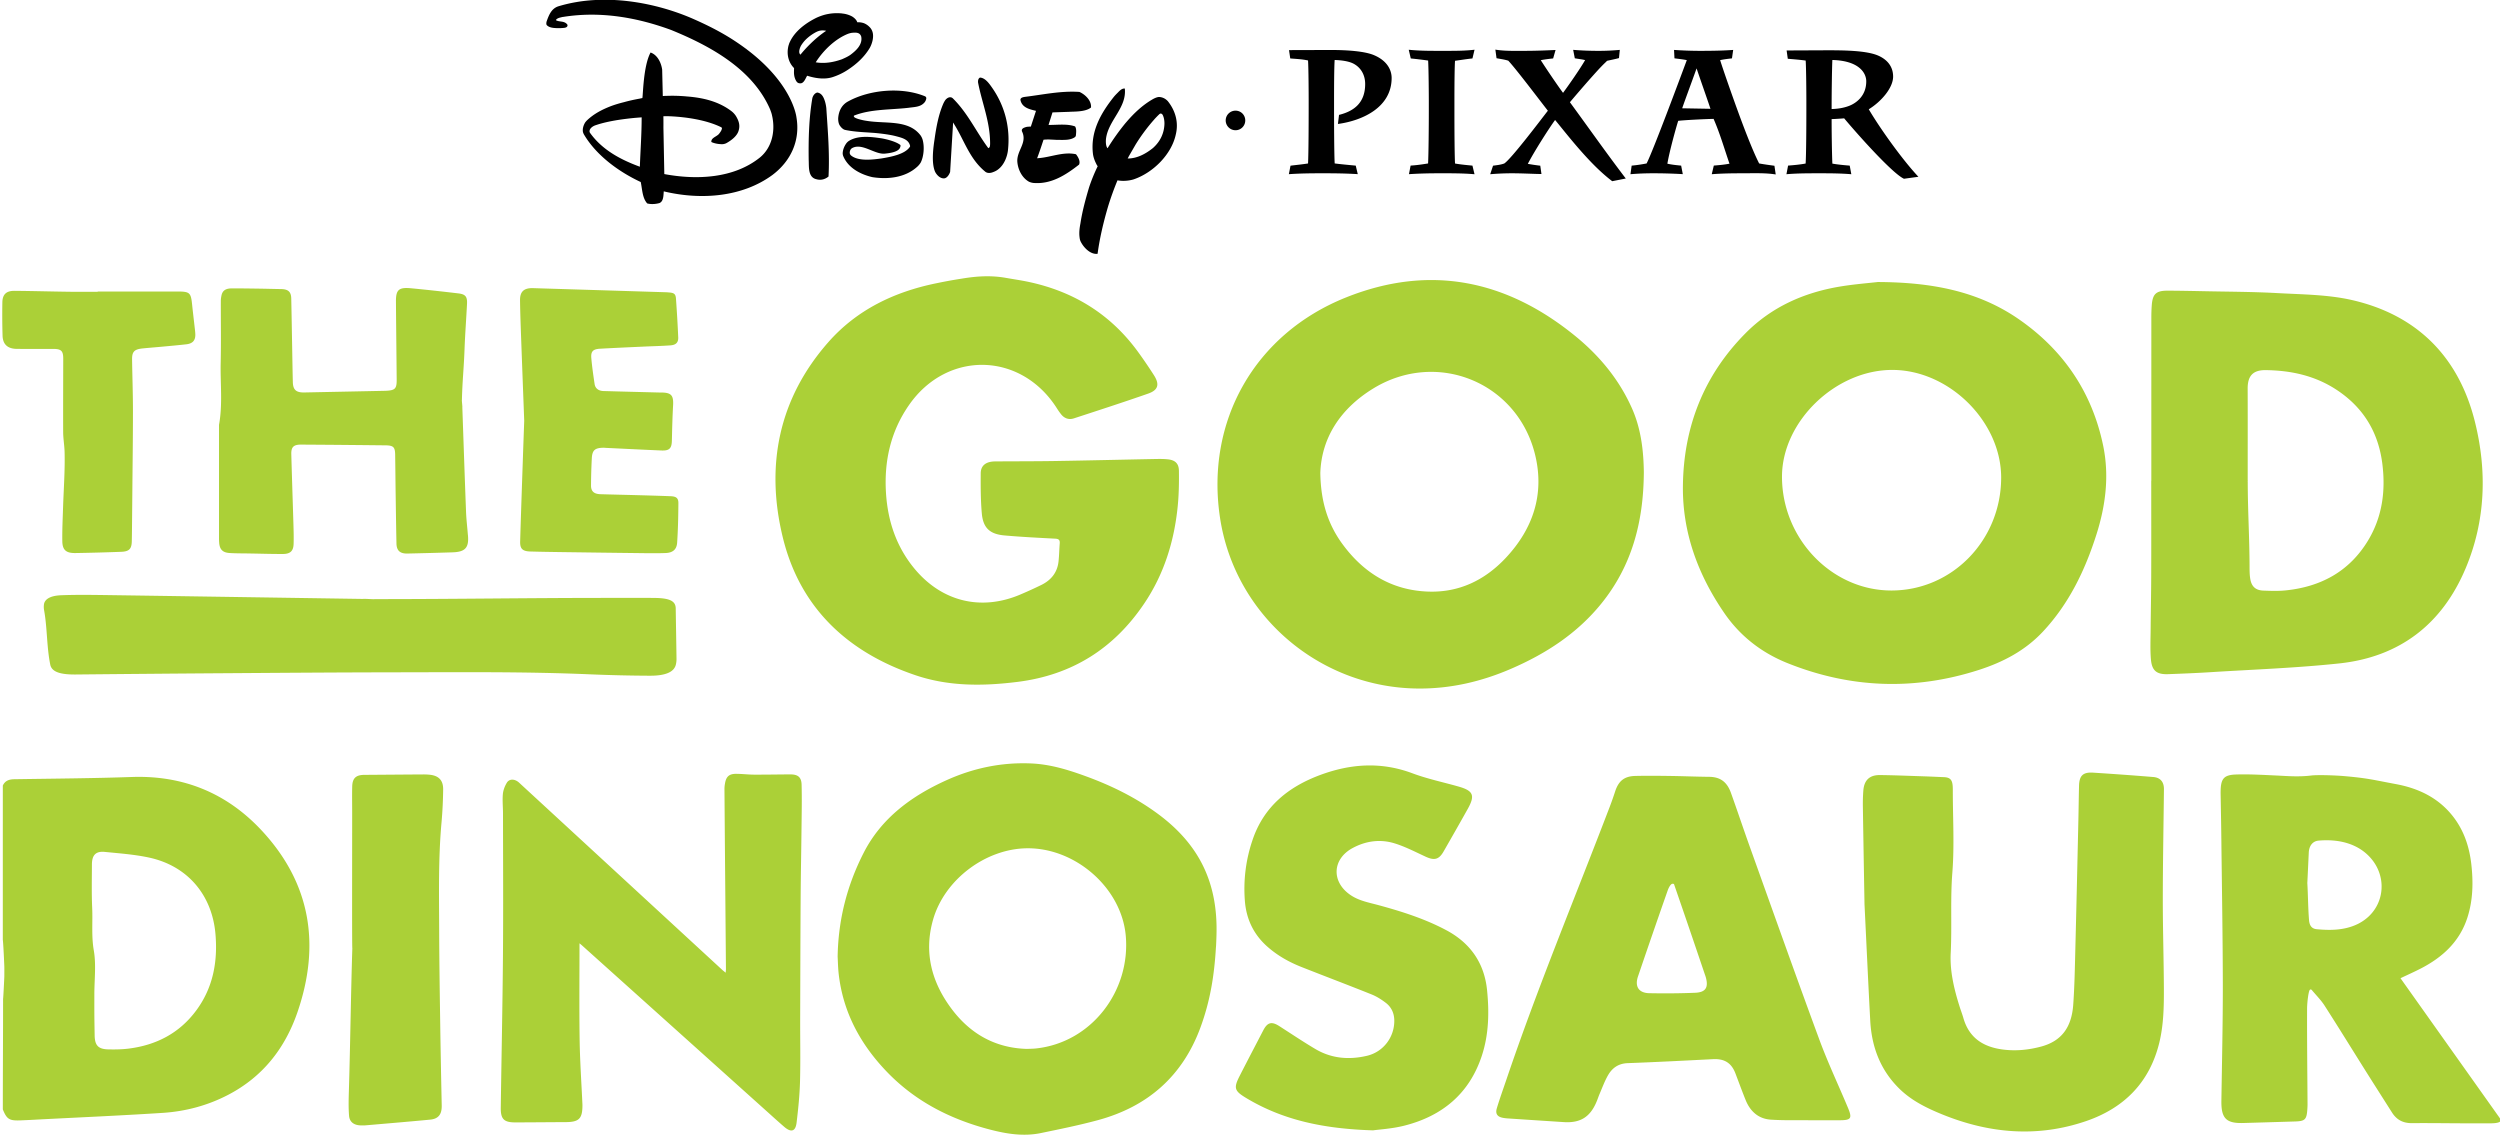
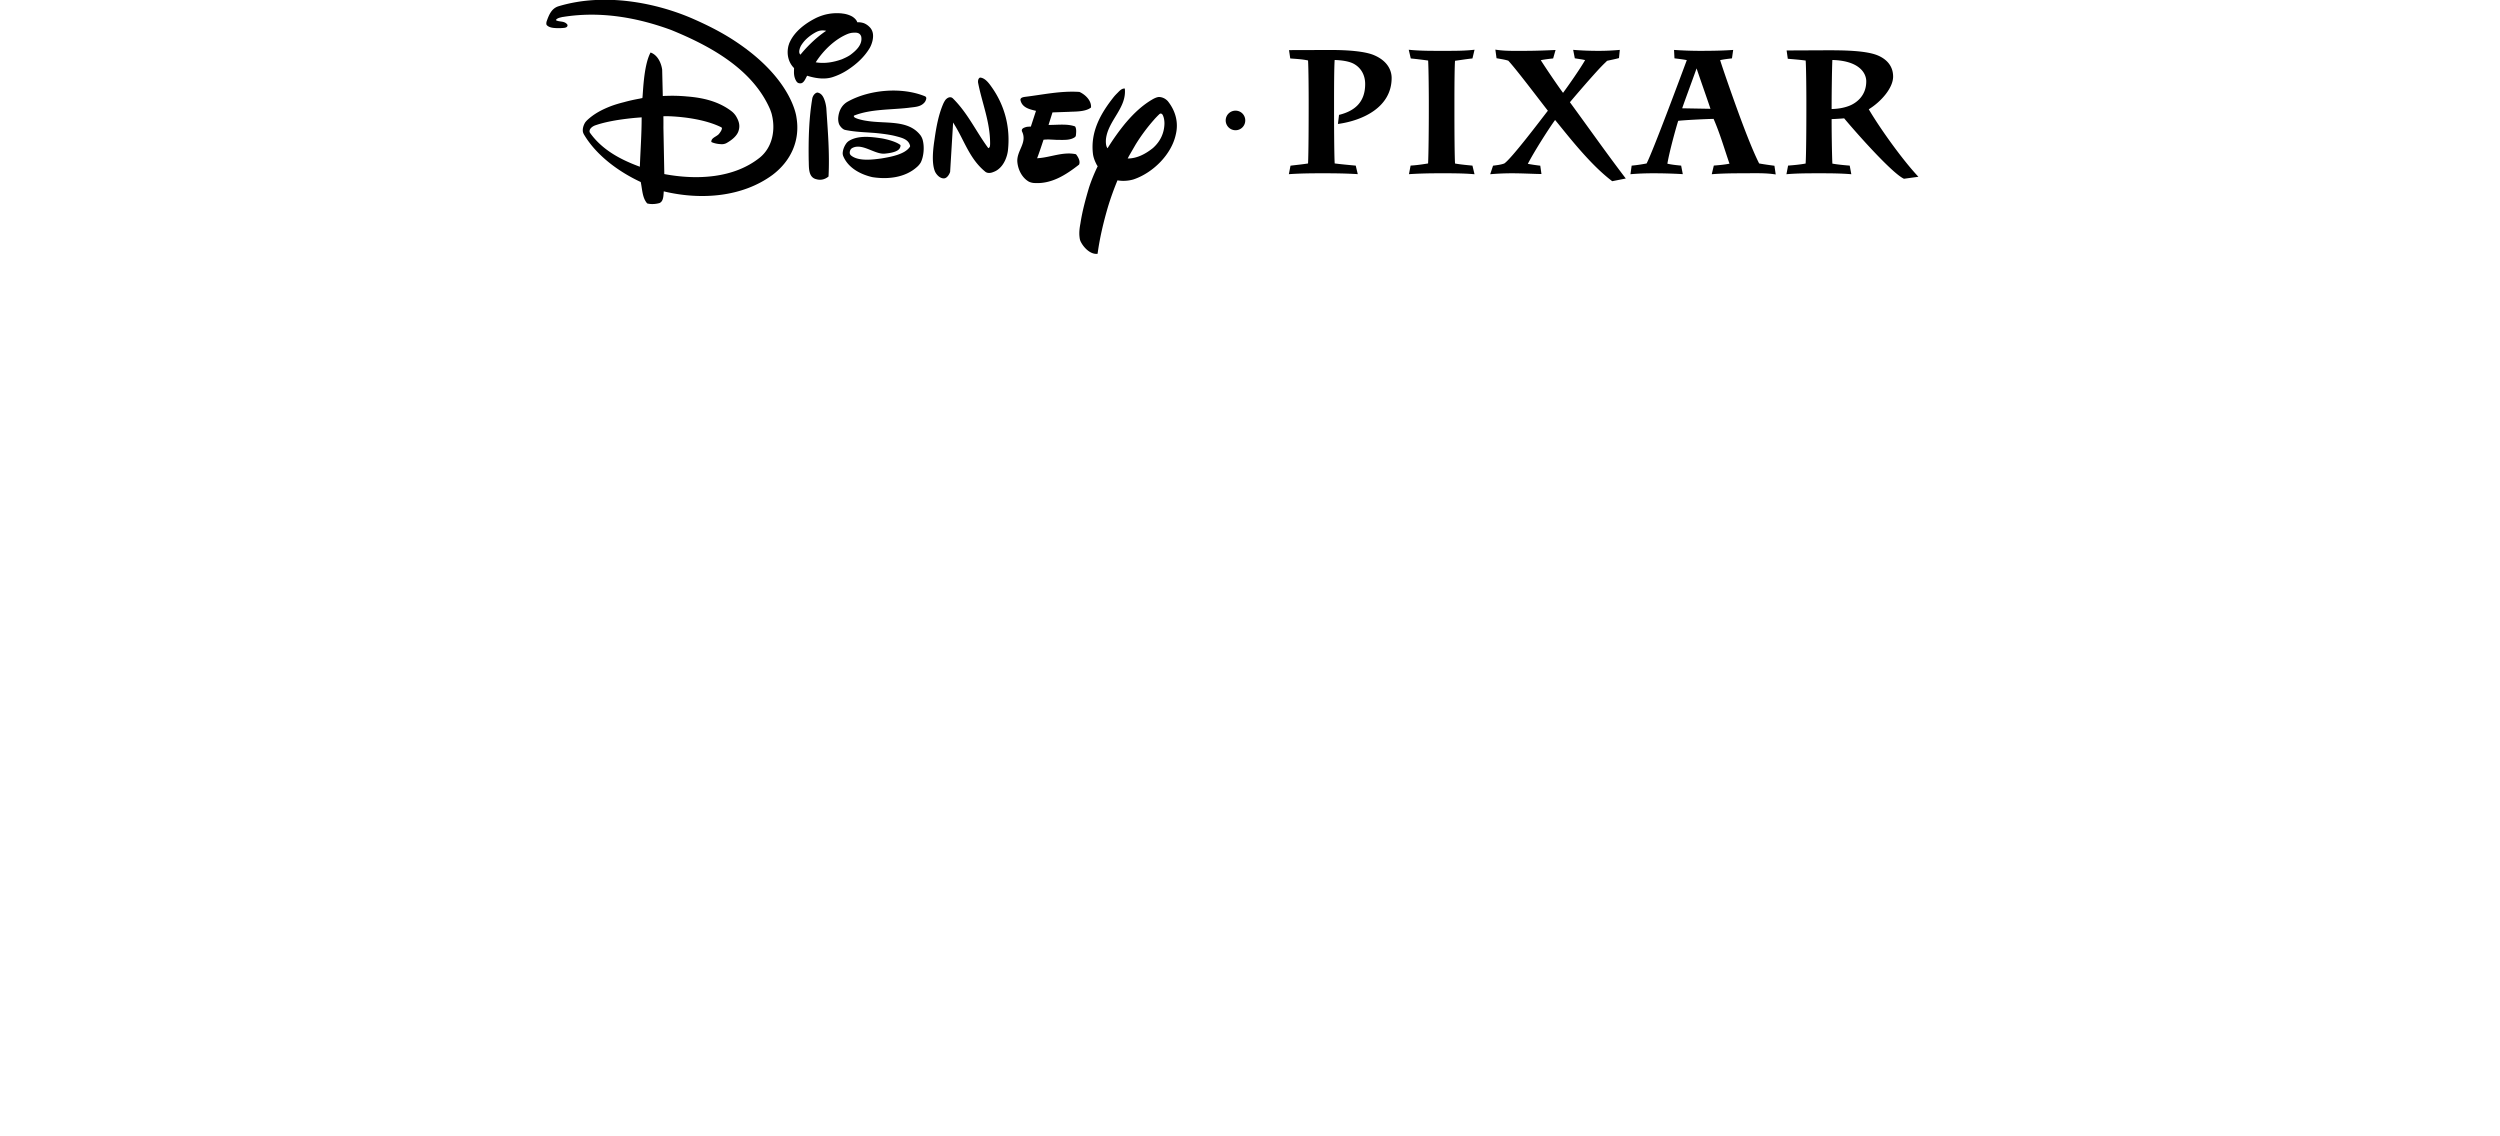
<svg xmlns="http://www.w3.org/2000/svg" viewBox="0 0 300 136.262" height="145.346" width="320">
  <path style="fill:#000;fill-opacity:1;fill-rule:nonzero;stroke:none" d="M-436.229 85.932c.956.123 1.918.206 2.87.298l.276 1.162c-1.59-.1-3.223-.119-4.805-.119-1.518 0-3.073.017-4.59.123l.222-1.158c.797-.1 1.596-.176 2.393-.302.074-1.395.085-5.749.085-7.729v-.916c0-.666-.011-4.263-.085-5.401-.792-.174-1.618-.21-2.428-.275l-.165-1.137 5.683-.017c2.495 0 4.665.2 5.858.686 2.194.911 2.452 2.454 2.452 3.123 0 3.992-3.915 5.81-7.323 6.28l.148-1.238c2.07-.515 3.565-1.665 3.565-4.214 0-1.28-.623-2.293-1.662-2.808-.611-.298-1.588-.44-2.499-.464-.072 1.036-.082 3.804-.082 5.537v.963c0 1.771.01 6.356.087 7.606M-419.82 85.943c.784.14 1.588.208 2.375.287l.283 1.174c-1.629-.145-3.345-.13-4.96-.13-1.329 0-2.665.037-3.979.12l.222-1.17c.792-.044 1.6-.163 2.385-.291.07-1.294.1-5.08.1-7.157v-1.34c0-.697-.02-4.347-.092-5.535a60.65 60.65 0 0 0-2.37-.286l-.276-1.186c1.623.17 3.381.149 5.001.149 1.307 0 2.665 0 3.971-.153l-.285 1.19c-.794.081-1.591.211-2.377.32-.057.789-.082 3.108-.082 5.613v1.425c0 2.707.025 6.03.084 6.97M-403.315 83.478c-1.227-1.435-2.267-2.764-2.86-3.471-.806 1.098-2.813 4.235-3.718 5.98a26.57 26.57 0 0 0 1.697.252l.161 1.128h-.386c-.366 0-2.317-.093-3.625-.093-1.005 0-1.976.043-2.976.128l.385-1.163c.51-.072 1.064-.124 1.539-.306.978-.66 4.908-5.865 5.938-7.19-.793-1.018-1.865-2.424-2.872-3.72-1.038-1.334-2.003-2.544-2.525-3.104-.515-.165-1.066-.23-1.603-.336l-.16-1.173c1.253.212 2.652.168 3.903.168 1.429 0 2.875-.051 4.306-.118l-.331 1.154c-.566.061-1.129.126-1.686.236.637 1.012 2.306 3.48 3.036 4.457.775-1.05 2.34-3.29 3.012-4.47l-.406-.083c-.336-.051-.677-.106-1.001-.159l-.225-1.153a41.32 41.32 0 0 0 3.606.136c.921 0 1.839-.051 2.754-.131l-.11 1.117c-.534.148-1.078.248-1.626.375l-.19.191c-.793.748-1.515 1.592-2.244 2.4a211.012 211.012 0 0 0-2.633 3.054c2.537 3.463 5.017 6.995 7.62 10.403l-1.85.366c-1.81-1.373-3.463-3.168-4.93-4.875M-386.88 72.97c-.655 1.828-1.587 4.338-1.966 5.441l3.859.07c-.473-1.418-1.379-3.977-1.893-5.51m4.486 12.995c-.695-2.022-1.308-4.145-2.168-6.11-1.007.017-3.81.15-4.824.265-.266.82-1.195 4.143-1.478 5.845.62.142 1.25.2 1.878.264l.224 1.161a68.603 68.603 0 0 0-4.087-.117c-1.015 0-2.037.04-3.05.127l.164-1.17a20.022 20.022 0 0 0 2.041-.298c.903-1.767 4.673-11.92 5.48-14.088-.562-.117-1.122-.17-1.682-.246l-.058-1.146c1.174.08 2.37.125 3.54.125 1.505 0 3.03-.02 4.524-.125l-.166 1.15c-.539.065-1.084.125-1.613.242.41 1.313 1.514 4.465 2.3 6.636.628 1.724 1.98 5.408 3.02 7.452.693.128 1.392.218 2.085.315l.174 1.187c-1.38-.23-3.042-.161-4.415-.161-1.42 0-2.882.016-4.307.127l.28-1.177c.72-.058 1.43-.121 2.138-.258M-366.128 78.099c.919-.34 2.384-1.305 2.384-3.365 0-1.167-1.015-2.813-4.622-2.91-.06 1.323-.1 4.845-.1 6.327v.363c.72-.022 1.53-.113 2.338-.415m-5.878-6.197c-.796-.11-1.626-.173-2.437-.243l-.16-1.133 5.549-.025c2.146 0 5.156.025 6.793.666 1.307.522 2.18 1.49 2.18 2.92 0 1.554-1.632 3.42-3.32 4.46 1.607 2.732 4.7 7.017 6.77 9.203l-1.97.271c-1.655-.757-6.7-6.489-8.155-8.239a41.09 41.09 0 0 1-1.71.105v.272c0 1.378.04 4.516.102 5.797.775.133 1.576.209 2.366.273l.216 1.172c-1.436-.119-2.907-.127-4.345-.127-1.481 0-3.022 0-4.501.127l.224-1.176c.787-.06 1.613-.135 2.392-.28.079-1.135.1-5.073.1-7.279v-1.394c0-.773-.021-4.386-.094-5.37M-451.092 80.067c0-.742.607-1.333 1.34-1.333.738 0 1.327.59 1.327 1.333 0 .742-.59 1.337-1.328 1.337a1.34 1.34 0 0 1-1.339-1.337M-505.723 77.521c-.178-.583-.428-1.163-1.063-1.259-.379.088-.594.47-.67.754-.464 2.704-.539 5.537-.501 8.407.051.988-.118 2.422 1.082 2.67.59.165 1.167 0 1.624-.38.163-3.242-.102-6.223-.302-9.332a5.33 5.33 0 0 0-.17-.86M-472.38 78.892c.577-.048 2.168.035 2.92-.589.084-.915-.752-1.751-1.58-2.125-2.55-.166-4.96.374-7.373.668-.233.035-.671.08-.671.417.21 1.085 1.291 1.291 2.126 1.498l-.045.127-.66 2.018-.165.003-.326.024a1.46 1.46 0 0 0-.212.05c-.28.085-.616.223-.508.571.79 1.582-.794 2.66-.623 4.247.109 1.03.653 2.097 1.568 2.617.136.064.336.138.6.173 2.427.21 4.407-1.068 6.24-2.5.21-.455-.122-1.04-.418-1.414-1.749-.379-3.415.415-5.162.538l-.004-.005-.14.022c.182-.449.515-1.42.878-2.531.22-.03.664-.051 1.023-.02.356.007.737.045.955.04.839 0 1.691.066 2.309-.381a.359.359 0 0 0 .13-.26c.026-.294.11-.864-.115-1.194-1.043-.381-2.324-.206-3.457-.206h-.16l.537-1.708 2.333-.08zM-459.444 80.46c-.02 1.318-.558 2.477-1.578 3.378-.993.794-2.157 1.42-3.435 1.42.057-.112.12-.231.18-.35.293-.504.59-1.02.888-1.534a24.635 24.635 0 0 1 2.519-3.4c.022-.028.046-.053.068-.08.022-.026.048-.048.062-.072.198-.211.402-.419.616-.623.054-.04.135-.085.209-.065v-.002c.217.041.29.302.36.515.05.164.11.464.11.812m.476-3a1.78 1.78 0 0 0-.231-.22 1.656 1.656 0 0 0-.977-.37c-.273.005-.643.18-.836.29-1.374.78-2.571 1.895-3.666 3.182-.019.025-.044.05-.061.068a31.215 31.215 0 0 0-2.463 3.452c-.249-.288-.249-.892-.216-1.254.289-2.544 2.857-4.246 2.569-6.889-.477-.035-.788.408-1.118.718-.111.116-.239.248-.364.4-1.808 2.265-3.255 4.807-2.85 7.883.066.41.227.855.418 1.225.066.16.152.28.216.367a23.673 23.673 0 0 0-1.165 2.853c-.482 1.622-.935 3.265-1.196 4.99-.078.4-.203 1.147-.114 1.813.021.206.055.397.135.575.414.877 1.378 1.841 2.326 1.71.297-2.204.808-4.319 1.414-6.398a39.54 39.54 0 0 1 1.3-3.617c1.255.22 2.264-.155 2.264-.155 2.626-.914 5.117-3.408 5.69-6.113.401-1.656-.063-3.235-1.075-4.51M-502.295 71.143c-.372.252-.745.41-1.122.58-1.163.417-2.378.625-3.58.417 1.03-1.627 2.672-3.213 4.442-3.9.095-.03.286-.093.485-.12.513-.048 1.093-.093 1.278.52.208 1.083-.71 1.918-1.503 2.503m-6.657-.201c-.045.05-.087.103-.128.158-.223-.196-.185-.507-.103-.805.069-.225.158-.383.183-.433.177-.29.417-.602.67-.848a6.052 6.052 0 0 1 1.302-.952c.091-.052.223-.113.34-.16.018 0 .033-.008.049-.015.132-.048.416-.128.814-.082h.004c.077.004.16.023.25.042-1.658 1.098-2.97 2.6-3.38 3.095m9.397-3.502a2.454 2.454 0 0 0-.166-.173s-.333-.344-.805-.492c-.05-.008-.093-.027-.138-.035a2.398 2.398 0 0 0-.527-.063c-.045 0-.09 0-.142.007-.147-.495-.741-.814-.741-.814a3.543 3.543 0 0 0-1.279-.38l-.055-.012c-.99-.1-1.772.024-2.377.18a7.498 7.498 0 0 0-1.16.431c-2.346 1.176-3.255 2.533-3.601 3.325-.015.024-.027.038-.033.061-.039.092-.066.185-.097.284-.047.131-.067.24-.078.295-.209 1.015.03 2.113.801 2.876 0 .093-.016.384-.012.662.006.153.025.345.072.535.03.116.07.232.129.37.183.385.344.51.639.51.54.052.794-.83.961-1.035 1.043.33 2.29.546 3.415.205a8.551 8.551 0 0 0 2.161-1.035c1.164-.772 2.22-1.722 2.959-2.967.23-.415.343-.818.395-1.078.119-.628.063-1.194-.321-1.657M-482.922 75.64c-.338-.48-.917-1.378-1.67-1.418-.288.128-.307.54-.248.786.54 2.737 1.615 5.232 1.622 8.172 0 .115-.004.312-.033.425-.038.124-.106.225-.218.234-1.641-2.214-2.759-4.714-4.785-6.737a.828.828 0 0 0-.18-.143c-.326-.146-.629.038-.858.286-.06.088-.19.262-.326.573-.64 1.494-.941 3.157-1.175 4.815-.124.845-.497 3.169.083 4.456.246.463.7.919 1.243.878.375-.044.673-.502.797-.878l.407-6.741.175.289c1.373 2.206 2.08 4.707 4.249 6.452.304.204.699.163 1.036.021.218-.075.511-.21.761-.432.743-.603 1.134-1.636 1.248-2.465.366-3.16-.424-6.115-2.128-8.573M-491.921 77.009a.322.322 0 0 0-.07-.164.8.8 0 0 0-.11-.071c-3.164-1.298-7.54-.913-10.467.693-.895.47-1.297 1.33-1.368 2.298-.004.165 0 .589.178.927.154.25.363.482.603.61.032.017.098.04.174.06.966.205 1.993.28 3.016.34.521.04.897.062.897.062 1.943.166 2.858.416 2.858.416h.012c.779.219 1.852.392 2.065 1.349.01.045.002.068-.011.113-.655 1.045-2.61 1.398-3.93 1.615-.861.105-3.045.467-4.105-.41a.52.52 0 0 1-.183-.355c0-.016 0-.038.004-.06a.81.81 0 0 1 .154-.446.843.843 0 0 1 .143-.13c1.372-.799 3.126.91 4.531.734 1.419-.136 1.871-.474 2.012-.776.123-.235.07-.39.07-.39-.505-.415-1.623-.743-2.537-.91-1.3-.192-3.148-.463-4.449.323a1.381 1.381 0 0 0-.432.414c-.25.365-.435.818-.455 1.289 0 .084.013.206.058.349.663 1.662 2.4 2.546 3.98 2.91 2.153.342 4.478.053 6.067-1.364a2.45 2.45 0 0 0 .543-.641c.397-.798.522-2.067.264-3.055a2.092 2.092 0 0 0-.292-.628c-1.654-2.181-4.693-1.562-7.269-1.975a7.831 7.831 0 0 1-1.173-.25 2.832 2.832 0 0 1-.468-.18.289.289 0 0 1-.067-.039l-.007-.003a.302.302 0 0 1-.12-.175c-.01-.038.017-.067.03-.08 2.242-.897 4.925-.779 7.417-1.063.783-.117 1.612-.086 2.162-.697.015-.015.036-.047.075-.085 0 0 .005-.004.005-.016h.001c.054-.072.11-.173.151-.303a.583.583 0 0 0 .04-.177v-.018c.003-.019.003-.031.003-.031v-.01zM-530.98 86.38c-2.485-.911-5.091-2.226-6.794-4.618a.344.344 0 0 1-.055-.116l-.002-.009c0-.006-.003-.006-.003-.01-.071-.456.464-.795.815-.905.96-.33 2.003-.546 3.039-.715 1.82-.276 2.835-.326 3.246-.36 0 2.254-.161 4.45-.246 6.733m21.36-6.691s-.414-4.494-6.747-9.284c-.04-.035-.086-.069-.12-.101a.602.602 0 0 1-.072-.044 32.638 32.638 0 0 0-1.419-.994c-2.007-1.33-4.084-2.322-5.737-3.05-4.88-2.14-12.033-3.657-18.43-1.695-.915.325-1.252 1.211-1.55 2.05-.03.119-.073.344.01.486.342.37.895.405 1.435.425.223.007.705 0 1.027-.05.199-.04.383-.126.378-.346a.2.2 0 0 0-.037-.109c-.413-.52-1.068-.31-1.52-.57-.015-.012-.015-.032-.015-.05.027-.032.05-.063.072-.087.158-.149.425-.221.655-.269a.588.588 0 0 0 .09-.029c.05-.007.092-.016.136-.018l.082-.012c5.174-.812 10.172.14 14.65 1.783 5.135 2.095 11.11 5.245 13.52 10.85.055.149.118.324.183.516 0 .023.01.036.012.056.015.04.02.07.03.105.025.114.048.225.075.34.004.02.008.052.014.07.373 1.97-.089 4.134-1.721 5.47-3.54 2.835-8.574 3.085-13.026 2.25l-.122-6.32a49.02 49.02 0 0 0-.002-1.38c-.008-.128-.008-.07 0-.186.587-.01.758 0 .949.006 2.011.093 4.844.46 6.949 1.5.032.027.082.073.085.143v.001a1.012 1.012 0 0 1-.143.388c0 .003-.007.008-.01.008-.024.045-.046.09-.078.125-.16.244-.263.332-.296.357-.375.308-.922.46-.922.937.005.04.016.041.055.073.423.182.926.268 1.403.275.064 0 .314-.007.577-.135.703-.388 1.53-1.007 1.71-1.792.2-.708-.032-1.306-.354-1.858a2.635 2.635 0 0 0-.651-.724c-1.738-1.324-3.847-1.828-6.033-1.999a21.341 21.341 0 0 0-2.866-.082h-.171l-.145.013-.142.008-.085-3.598c-.128-.918-.623-2-1.581-2.337-1.002 1.832-1.025 5.889-1.12 6.21-.122.025-.249.049-.356.077-.661.118-1.38.27-2.124.477-.626.157-1.246.335-1.859.568-1.131.443-2.266 1.01-3.245 1.953-.062.071-.148.16-.221.264-.221.368-.377.84-.297 1.292.015.043.047.161.118.301 1.725 2.942 4.849 5.163 7.764 6.52.215 1.043.215 2.167.879 2.917.58.158 1.227.075 1.666-.047.575-.235.544-1.037.593-1.595.052.004.045.004.075.014 5.07 1.205 10.656.745 14.736-2.247 2.551-1.913 3.804-4.74 3.289-7.82" transform="matrix(.88 0 0 .88 544.045 -56.007)" />
-   <path style="fill:#abd037;fill-opacity:1;fill-rule:nonzero;stroke:none" d="M-481.025 101.543c1.056.186 2.121.338 3.169.566 6.124 1.33 11.115 4.435 14.817 9.53a65.464 65.464 0 0 1 2.155 3.161c.805 1.258.603 2.035-.79 2.521-3.358 1.174-6.743 2.272-10.125 3.375-.676.22-1.286.008-1.74-.56a8.816 8.816 0 0 1-.542-.765c-4.883-7.76-14.998-8.003-20.216-.466-2.48 3.58-3.384 7.61-3.122 11.914.237 3.894 1.428 7.449 3.972 10.471 3.72 4.416 9.028 5.684 14.332 3.434a57.686 57.686 0 0 0 2.886-1.315c1.344-.66 2.19-1.714 2.345-3.235.084-.813.097-1.633.16-2.448.037-.476-.17-.605-.63-.628-2.306-.122-4.613-.235-6.913-.44-1.988-.175-2.903-1.025-3.08-2.982-.163-1.816-.162-3.65-.152-5.476.005-1.082.714-1.622 1.96-1.634 2.72-.023 5.442-.01 8.163-.056 4.497-.072 8.996-.182 13.495-.27.625-.012 1.254-.026 1.875.038 1.011.1 1.521.555 1.534 1.57.022 1.607-.004 3.226-.163 4.823-.476 4.79-1.871 9.278-4.585 13.298-4.137 6.131-9.837 9.721-17.217 10.655-4.712.594-9.374.64-13.922-.891-9.29-3.13-15.797-9.207-18.133-18.823-2.368-9.746-.588-18.866 6.198-26.589 3.903-4.44 9.01-6.88 14.747-8.05a64.751 64.751 0 0 1 3.46-.63c2.13-.36 4.073-.456 6.062-.098M-605.367 199.254c0 .919-.005 1.839.001 2.758.007.94.025 1.878.04 2.818.023 1.382.494 1.89 1.898 1.914.915.019 1.842.006 2.748-.109 3.777-.478 6.928-2.113 9.215-5.213 2.285-3.094 2.934-6.623 2.615-10.387-.455-5.367-3.827-9.33-9.082-10.453-1.971-.423-4.005-.567-6.019-.768-1.219-.12-1.744.436-1.747 1.71-.006 1.986-.054 3.974.036 5.954.086 1.92-.12 3.824.219 5.769.338 1.95.075 4 .076 6.007m-12.481-28.486c.31-.679.87-.853 1.572-.864 5.346-.085 10.695-.12 16.038-.305 7.013-.242 12.945 2.21 17.667 7.274 6.724 7.207 8.068 15.629 4.888 24.837-1.703 4.928-4.744 8.785-9.433 11.23-2.8 1.46-5.806 2.26-8.932 2.463-5.77.371-11.548.622-17.323.922a135 135 0 0 1-2.126.1c-1.47.054-1.815-.17-2.351-1.5 0-5.56.035-9.512.035-15.073.035-.135.17-2.94.17-3.074.008-1.554.01-1.099-.062-2.73-.015-.344-.11-2.139-.145-2.249l.001-21.031M-478.202 206.676c.416-.018.835-.016 1.25-.061 7.602-.823 12.9-7.879 12.231-15.373-.584-6.538-6.869-11.983-13.445-11.923-5.654.05-11.259 4.258-12.825 9.716-1.284 4.469-.214 8.526 2.505 12.162 2.548 3.41 5.945 5.357 10.284 5.48m-25.808-12.583c.085-5.114 1.32-9.79 3.543-14.145 2.43-4.764 6.551-7.772 11.329-9.925 3.67-1.653 7.525-2.454 11.568-2.272 2.582.12 5.008.868 7.407 1.745 3.488 1.273 6.796 2.898 9.796 5.107 5.68 4.183 8.221 9.432 8.02 16.507-.006.255-.049 1.594-.076 1.714-.224 3.817-.775 7.304-2.116 10.942-2.454 6.658-7.222 10.803-14.013 12.634-2.556.691-5.16 1.216-7.754 1.754-2.325.48-4.61.121-6.877-.465-5.343-1.384-10.121-3.786-14.003-7.778-3.685-3.792-6.111-8.226-6.69-13.558-.087-.808-.098-1.624-.133-2.26M-438.19 128.1c.054 3.99 1.053 7.083 3.074 9.81 2.874 3.88 6.668 6.212 11.57 6.403 4.252.168 7.79-1.546 10.65-4.598 3.693-3.943 5.28-8.624 4.022-13.948-2.353-9.955-13.362-14.492-22.092-9.151-4.475 2.74-7.05 6.712-7.223 11.485m44.115-.049c-.043 6.844-1.665 12.793-5.797 17.9-3.303 4.084-7.57 6.844-12.342 8.904-3.999 1.726-8.154 2.697-12.533 2.68-13.5-.054-25.063-9.943-27.107-23.199-2.034-13.186 4.674-25.15 17.2-30.146 11.436-4.561 21.902-2.358 31.296 5.33 3.284 2.687 5.966 5.942 7.698 9.881 1.261 2.875 1.551 5.934 1.585 8.65M-360.199 114.088c-7.75 0-15.027 7.04-15.035 14.545-.009 8.46 6.78 15.532 14.913 15.535 8.294 0 14.97-6.865 14.974-15.4.002-7.645-7.113-14.679-14.852-14.68m-1.973-11.986c7.268.03 13.65 1.205 19.242 5.078 6.095 4.223 10.003 9.993 11.501 17.28.834 4.07.33 8.107-.917 12.04-1.558 4.905-3.751 9.477-7.315 13.283-2.401 2.565-5.388 4.135-8.694 5.205-8.82 2.846-17.521 2.527-26.119-.914-3.56-1.426-6.48-3.701-8.642-6.855-3.581-5.221-5.711-10.972-5.628-17.36.105-8.009 2.84-15.015 8.52-20.756 3.56-3.598 7.972-5.565 12.912-6.386 1.896-.314 3.817-.463 5.14-.615M-303.594 183.964c-.011.139.002.13-.005.07.099 1.705.098 3.354.231 5.056.063.812.4 1.205 1.063 1.267 1.739.16 3.481.152 5.127-.51 3.98-1.602 4.832-6.262 2.192-9.23-1.767-1.982-4.393-2.577-7.073-2.344-.844.072-1.302.752-1.342 1.624-.063 1.356-.128 2.71-.193 4.067m12.701 13.074 13.707 19.311c-.011.563-1.454.47-2.123.474-3.345.027-6.689-.049-10.03-.024-1.22.009-2.087-.461-2.72-1.46-1.185-1.87-2.377-3.734-3.556-5.607-1.879-2.99-3.729-5.997-5.635-8.965-.5-.773-1.171-1.437-1.763-2.15-.138-.085-.18-.043-.226-.007-.189.085-.39 1.732-.392 2.566-.017 4.346.036 8.694.061 13.041.002.25-.016.5-.032.749-.093 1.347-.32 1.565-1.678 1.606-2.359.071-4.719.144-7.079.21-2.313.064-2.996-.652-2.958-3.031.077-5.223.198-10.444.196-15.668-.01-6.603-.123-13.207-.199-19.81-.022-2.108-.066-4.218-.101-6.328a7.866 7.866 0 0 1 0-.377c.027-1.74.421-2.26 2.137-2.311 1.793-.054 3.59.054 5.383.135 1.487.066 3.101.23 4.974-.012 1.173-.084 3.293.01 4.172.082 3.359.284 4.034.508 7.276 1.114 3.035.567 5.715 1.844 7.688 4.327 1.542 1.943 2.289 4.2 2.56 6.629.27 2.428.226 4.84-.524 7.194-1.057 3.325-3.41 5.472-6.415 7.012-.87.447-1.764.844-2.722 1.3M-389.96 184.206c-.064-.042-.15-.061-.196-.046-.262-.011-.55.581-.67.925a1218.967 1218.967 0 0 0-4.042 11.705c-.47 1.38.099 2.263 1.539 2.29 2.086.041 4.176.026 6.261-.059 1.427-.059 1.827-.716 1.451-2.09-.043-.161-.104-.319-.157-.475-.684-2.015-1.363-4.03-2.052-6.042-.706-2.073-1.42-4.138-2.133-6.208m17.903 32.191c-1.692 0-2.987.033-4.672-.07-1.704-.103-2.835-1.12-3.466-2.682-.483-1.199-.928-2.414-1.387-3.623-.546-1.436-1.506-2.026-3.056-1.946-3.877.198-7.759.4-11.64.543-1.282.047-2.135.675-2.714 1.71-.436.778-.747 1.627-1.1 2.452-.167.381-.29.781-.457 1.165-.876 2.043-2.21 2.856-4.435 2.714-2.565-.166-5.129-.335-7.69-.505a5.58 5.58 0 0 1-.561-.07c-.803-.134-1.119-.54-.884-1.318.39-1.297.852-2.573 1.287-3.857 4.262-12.595 9.38-24.868 14.12-37.281.26-.682.5-1.37.727-2.064.462-1.426 1.248-2.075 2.746-2.11 1.585-.038 3.172-.021 4.759.001 1.765.024 3.528.101 5.291.119 1.496.012 2.44.645 2.995 2.193.895 2.493 1.731 5.008 2.626 7.502 3.126 8.716 6.221 17.446 9.425 26.135 1.161 3.148 2.603 6.191 3.899 9.291.612 1.466.439 1.706-1.146 1.71-1.423.004-2.845.002-4.265.002 0-.021-.402.008-.402-.011M-363.983 186.912c-.072-4.172-.153-8.661-.22-13.152-.015-.772.001-1.545.062-2.315.11-1.419.853-2.128 2.282-2.11 1.963.023 3.924.106 5.885.17.939.03 1.879.075 2.816.115.807.032 1.122.326 1.195 1.14.024.25.023.5.023.75 0 3.702.227 7.42-.061 11.096-.29 3.674-.043 7.332-.225 10.994-.127 2.506.465 4.935 1.215 7.317.162.518.363 1.023.51 1.544.78 2.726 2.723 3.962 5.407 4.304 1.773.226 3.504.05 5.213-.41 2.685-.725 4.126-2.527 4.358-5.66.18-2.457.223-4.924.285-7.385.154-5.93.285-11.862.42-17.79.035-1.568.05-3.134.09-4.7.034-1.412.54-1.904 1.934-1.813 2.73.175 5.458.37 8.184.594.986.081 1.471.679 1.46 1.675-.053 4.972-.149 9.945-.154 14.916-.004 4.094.128 8.189.146 12.284.01 2.462-.037 4.937-.623 7.35-1.324 5.439-4.818 8.935-10.014 10.706-6.641 2.266-13.201 1.681-19.636-.942-2.098-.858-4.113-1.847-5.765-3.454-2.624-2.556-3.814-5.735-4.004-9.324-.278-5.192-.514-10.386-.783-15.9M-311.728 129.199c.084 0-.077.08.005.08 0 3.898.239 7.716.249 11.615 0 .576.004 1.16.101 1.723.178 1.022.741 1.523 1.774 1.564 1.007.039 2.027.074 3.026-.026 4.803-.485 8.688-2.575 11.235-6.77 1.961-3.231 2.436-6.777 1.969-10.499-.54-4.293-2.571-7.645-6.174-10.042-2.946-1.96-6.241-2.685-9.721-2.728-1.743-.021-2.475.775-2.469 2.523.016 4.187.005 8.374.005 12.56m-13.141.01v-.794c0-7.149 0-14.299.002-21.448 0-.553.016-1.107.055-1.657.111-1.581.586-2.034 2.174-2.029 1.588.005 3.177.038 4.763.07 3.415.075 6.834.074 10.243.264 3.38.187 6.835.197 10.106.942 8.898 2.03 14.564 7.755 16.766 16.535 1.687 6.725 1.49 13.54-1.246 20.044-3.207 7.628-8.999 12.094-17.236 12.975-5.853.626-11.75.829-17.63 1.2-1.895.12-3.794.193-5.691.265-1.544.06-2.218-.441-2.357-1.976-.12-1.359-.053-2.738-.042-4.108.017-2.403.071-4.81.077-7.216.015-4.356.004-8.711.004-13.066h.012zM-519.281 196.284c.022-.254.042-.374.04-.494-.03-3.72-.063-7.439-.094-11.159-.039-4.47-.075-8.942-.108-13.412a4.288 4.288 0 0 1 .075-.748c.157-.931.564-1.307 1.522-1.304.813.002 1.626.107 2.44.11 1.648.008 3.297-.028 4.947-.032 1.021-.004 1.51.372 1.536 1.399.05 1.96.01 3.925-.012 5.888-.033 3.113-.098 6.227-.118 9.34-.035 5.537-.048 11.074-.065 16.613-.007 2.884.054 5.767-.022 8.649-.052 1.873-.244 3.748-.469 5.61-.146 1.196-.742 1.368-1.679.563-.917-.79-1.811-1.607-2.713-2.416-8.285-7.44-16.57-14.879-24.857-22.317-.132-.119-.271-.23-.352-.298 0 4.373-.048 8.75.017 13.126.044 2.963.25 5.925.384 8.887v.062c.003 1.838-.465 2.304-2.294 2.309-2.277.009-4.555.035-6.833.039-1.577.004-2.033-.44-2.01-2.013.095-6.914.243-13.829.298-20.744.053-6.455.012-12.91.006-19.365 0-.876-.096-1.76-.02-2.627.046-.536.259-1.099.54-1.564.35-.58 1.102-.545 1.677-.014 3.026 2.787 6.052 5.577 9.077 8.365 6.191 5.705 12.38 11.412 18.571 17.115.135.127.283.238.515.432M-430.998 217.784c-6.66-.205-12.247-1.36-17.325-4.426-1.578-.952-1.707-1.339-.878-2.972 1.06-2.083 2.149-4.152 3.225-6.227.579-1.117 1.149-1.263 2.206-.582 1.634 1.047 3.244 2.132 4.915 3.12 2.195 1.297 4.58 1.496 7.028.919 2.227-.524 3.755-2.54 3.725-4.822-.011-.978-.39-1.812-1.156-2.398-.59-.45-1.24-.867-1.925-1.142-3.175-1.275-6.378-2.483-9.56-3.74-1.698-.67-3.28-1.555-4.658-2.775-1.881-1.658-2.88-3.756-3.075-6.237a20.658 20.658 0 0 1 1.05-8.333c1.539-4.547 4.881-7.24 9.254-8.857 4.159-1.538 8.3-1.805 12.539-.219 2.043.765 4.208 1.213 6.315 1.815 1.987.568 2.256 1.203 1.245 3.02-1.087 1.951-2.198 3.89-3.308 5.829-.636 1.111-1.264 1.255-2.452.706-1.4-.646-2.78-1.369-4.242-1.819-1.945-.597-3.898-.335-5.705.64-2.775 1.495-2.932 4.57-.346 6.374 1.178.825 2.569 1.061 3.918 1.428 3.185.867 6.33 1.868 9.248 3.432 3.242 1.741 5.143 4.469 5.51 8.158.302 3.012.242 6.027-.715 8.932-1.707 5.194-5.425 8.248-10.623 9.549-1.628.407-3.334.501-4.21.627M-570.21 174.328c0-1.149-.024-2.298.007-3.446.032-1.13.515-1.564 1.65-1.574 2.674-.018 5.348-.043 8.023-.059.312-.002.627.011.937.046 1.192.134 1.807.77 1.79 1.995a57.94 57.94 0 0 1-.217 4.445c-.448 4.882-.343 9.772-.326 14.66.012 4.243.077 8.484.14 12.724.054 3.76.13 7.519.207 11.279.024 1.192-.435 1.814-1.574 1.924-2.91.277-5.823.52-8.736.772-.27.025-.544.021-.814.01-.848-.041-1.438-.459-1.51-1.299-.093-1.138-.058-2.29-.025-3.435.195-6.47.265-12.95.47-19.423-.053-.001-.022-12.412-.022-18.62M-555.189 119.184c.167 4.75.325 9.5.507 14.248.037.99.155 1.975.235 2.962.008.098.02.197.03.297.136 1.643-.384 2.217-2.102 2.272-2.05.066-4.1.119-6.15.165-1.01.022-1.48-.397-1.5-1.361-.046-2.145-.076-4.29-.107-6.436-.028-1.9-.043-3.797-.071-5.694-.017-1.025-.24-1.251-1.32-1.264-3.83-.042-7.658-.076-11.487-.1-1.036-.008-1.382.321-1.356 1.311.088 3.234.2 6.467.295 9.7.025.838.046 1.68.02 2.52-.032.983-.444 1.382-1.481 1.385-1.516.005-3.035-.045-4.551-.07-.897-.017-1.797-.005-2.69-.062-.948-.059-1.35-.479-1.427-1.379a8.69 8.69 0 0 1-.024-.744v-15.357c.514-2.8.165-5.623.228-8.434.064-2.822.011-5.646.019-8.471 0-.246.04-.495.09-.738.131-.64.552-.956 1.357-.962 1.26-.008 2.519.015 3.779.031.999.015 1.999.045 2.999.061.962.015 1.359.37 1.379 1.285.047 2.194.083 4.39.123 6.584.03 1.601.051 3.201.092 4.801.026 1.075.45 1.45 1.57 1.428l10.966-.224c.035 0 .07 0 .104-.002 1.306-.056 1.53-.272 1.522-1.516-.03-3.549-.074-7.099-.1-10.648-.012-1.616.383-1.978 2.069-1.817 2.144.204 4.285.444 6.422.695.992.116 1.25.442 1.2 1.435-.106 2.075-.265 4.15-.34 6.227-.096 2.622-.295 4.26-.356 6.883-.036 0 .091.989.056.99M-546.749 121.014c-.151-4.02-.304-8.045-.45-12.066-.051-1.452-.102-2.902-.12-4.354-.016-1.196.54-1.693 1.779-1.657 6.03.185 12.06.372 18.09.559.172.005.345.02.516.035.621.056.833.212.878.827.126 1.76.232 3.523.308 5.288.03.69-.3 1.037-1.053 1.093-1.237.092-2.479.113-3.719.172-1.963.09-3.925.175-5.888.286-.966.056-1.272.365-1.19 1.292.103 1.183.274 2.36.45 3.535.09.585.535.923 1.202.944 2.532.074 5.067.135 7.6.201h.207c1.449.001 1.768.37 1.69 1.768-.09 1.596-.126 3.199-.165 4.797-.025 1.053-.34 1.387-1.422 1.34-2.514-.106-5.028-.235-7.542-.353-.12-.006-.24-.023-.36-.02-1.157.016-1.53.32-1.593 1.427a79.891 79.891 0 0 0-.108 3.71c-.009.806.403 1.173 1.298 1.199 1.757.051 3.516.089 5.273.137 1.43.04 2.86.08 4.29.137.755.03 1.057.255 1.052.947-.014 1.795-.049 3.595-.17 5.386-.063.93-.587 1.374-1.554 1.413-1.343.054-2.689.021-4.034.006-3.345-.038-6.69-.084-10.035-.13-1.465-.02-2.931-.041-4.395-.084-1.061-.03-1.417-.367-1.389-1.364.104-3.578.23-7.156.352-10.733.063-1.913.135-3.825.202-5.738M-604.914 103.396h10.865c1.68 0 1.847.154 2.01 1.742.123 1.2.27 2.394.404 3.592.018.162.033.328.038.493.025.83-.347 1.268-1.217 1.37-1.06.123-2.125.215-3.188.315-.927.088-1.855.155-2.78.25-1.14.117-1.453.442-1.438 1.52.033 2.342.118 4.684.118 7.027-.001 3.713-.053 7.426-.084 11.138-.012 1.304-.024 2.608-.038 3.912-.009.906-.015 1.815-.036 2.72-.025 1.018-.365 1.376-1.43 1.415a289.27 289.27 0 0 1-6.254.17c-1.262.02-1.77-.404-1.791-1.6-.026-1.517.051-3.033.099-4.55.082-2.554.278-5.112.21-7.663-.025-.881-.19-1.795-.194-2.696-.014-3.333.005-6.668.01-10.003 0-1.055-.278-1.325-1.368-1.325-1.655 0-3.31.01-4.965-.004-1.233-.01-1.903-.602-1.94-1.787a95.524 95.524 0 0 1-.028-4.555c.017-1.091.535-1.583 1.672-1.573 2.483.022 4.964.092 7.445.125 1.294.019 2.588.004 3.88.004v-.037zM-567.17 145.342c11.19 0 20.845-.166 32.035-.166 2.068 0 4.138-.019 6.207.007 2.04.025 2.823.44 2.838 1.411.035 2.285.078 4.574.108 6.861.004.27-.022.537-.085.803-.237 1.019-1.385 1.545-3.597 1.53a218.984 218.984 0 0 1-8.008-.185c-8.8-.381-17.615-.293-26.427-.28-7.646.011-15.293.067-22.936.121-6.778.046-14.1.11-20.878.178-2.15.02-3.271-.373-3.467-1.345-.502-2.492-.394-4.983-.85-7.474a2.509 2.509 0 0 1-.014-.698c.072-.725.826-1.23 2.341-1.29 2.05-.08 4.128-.05 6.19-.023 11.666.168 23.331.35 34.998.526.002-.049 1.542.07 1.546.024" transform="matrix(.88 0 0 .88 544.045 -56.007)" />
</svg>